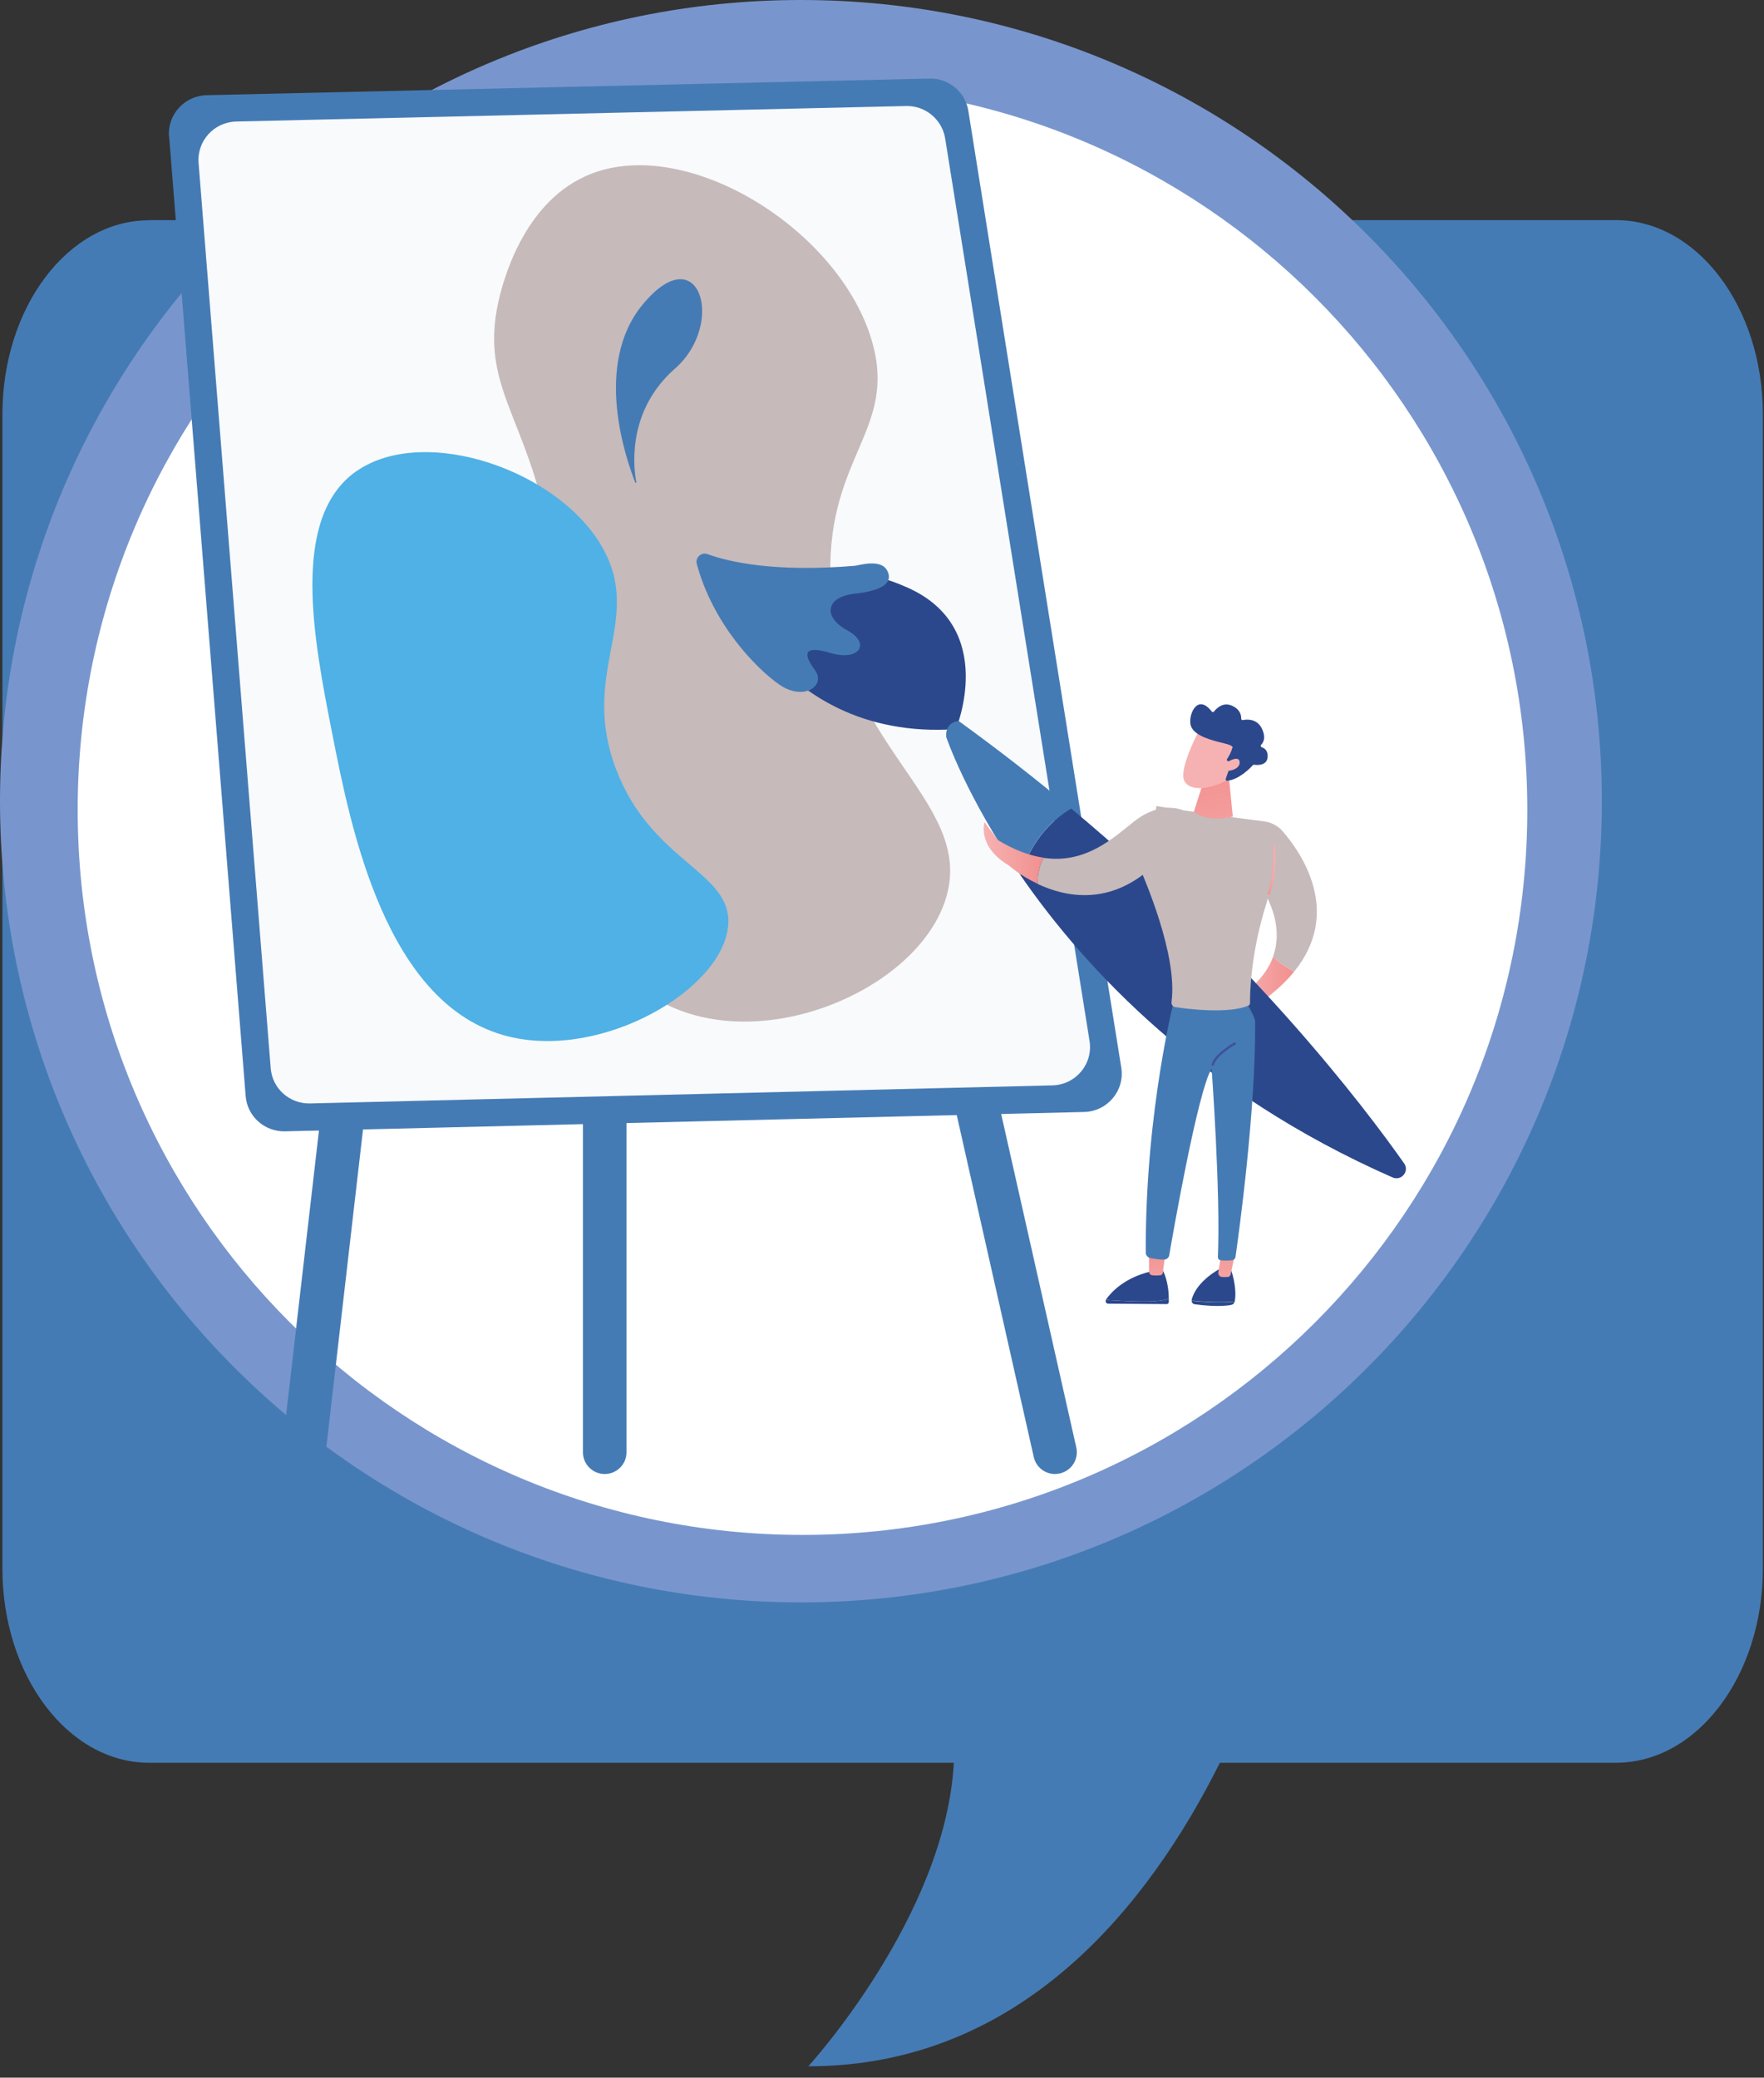
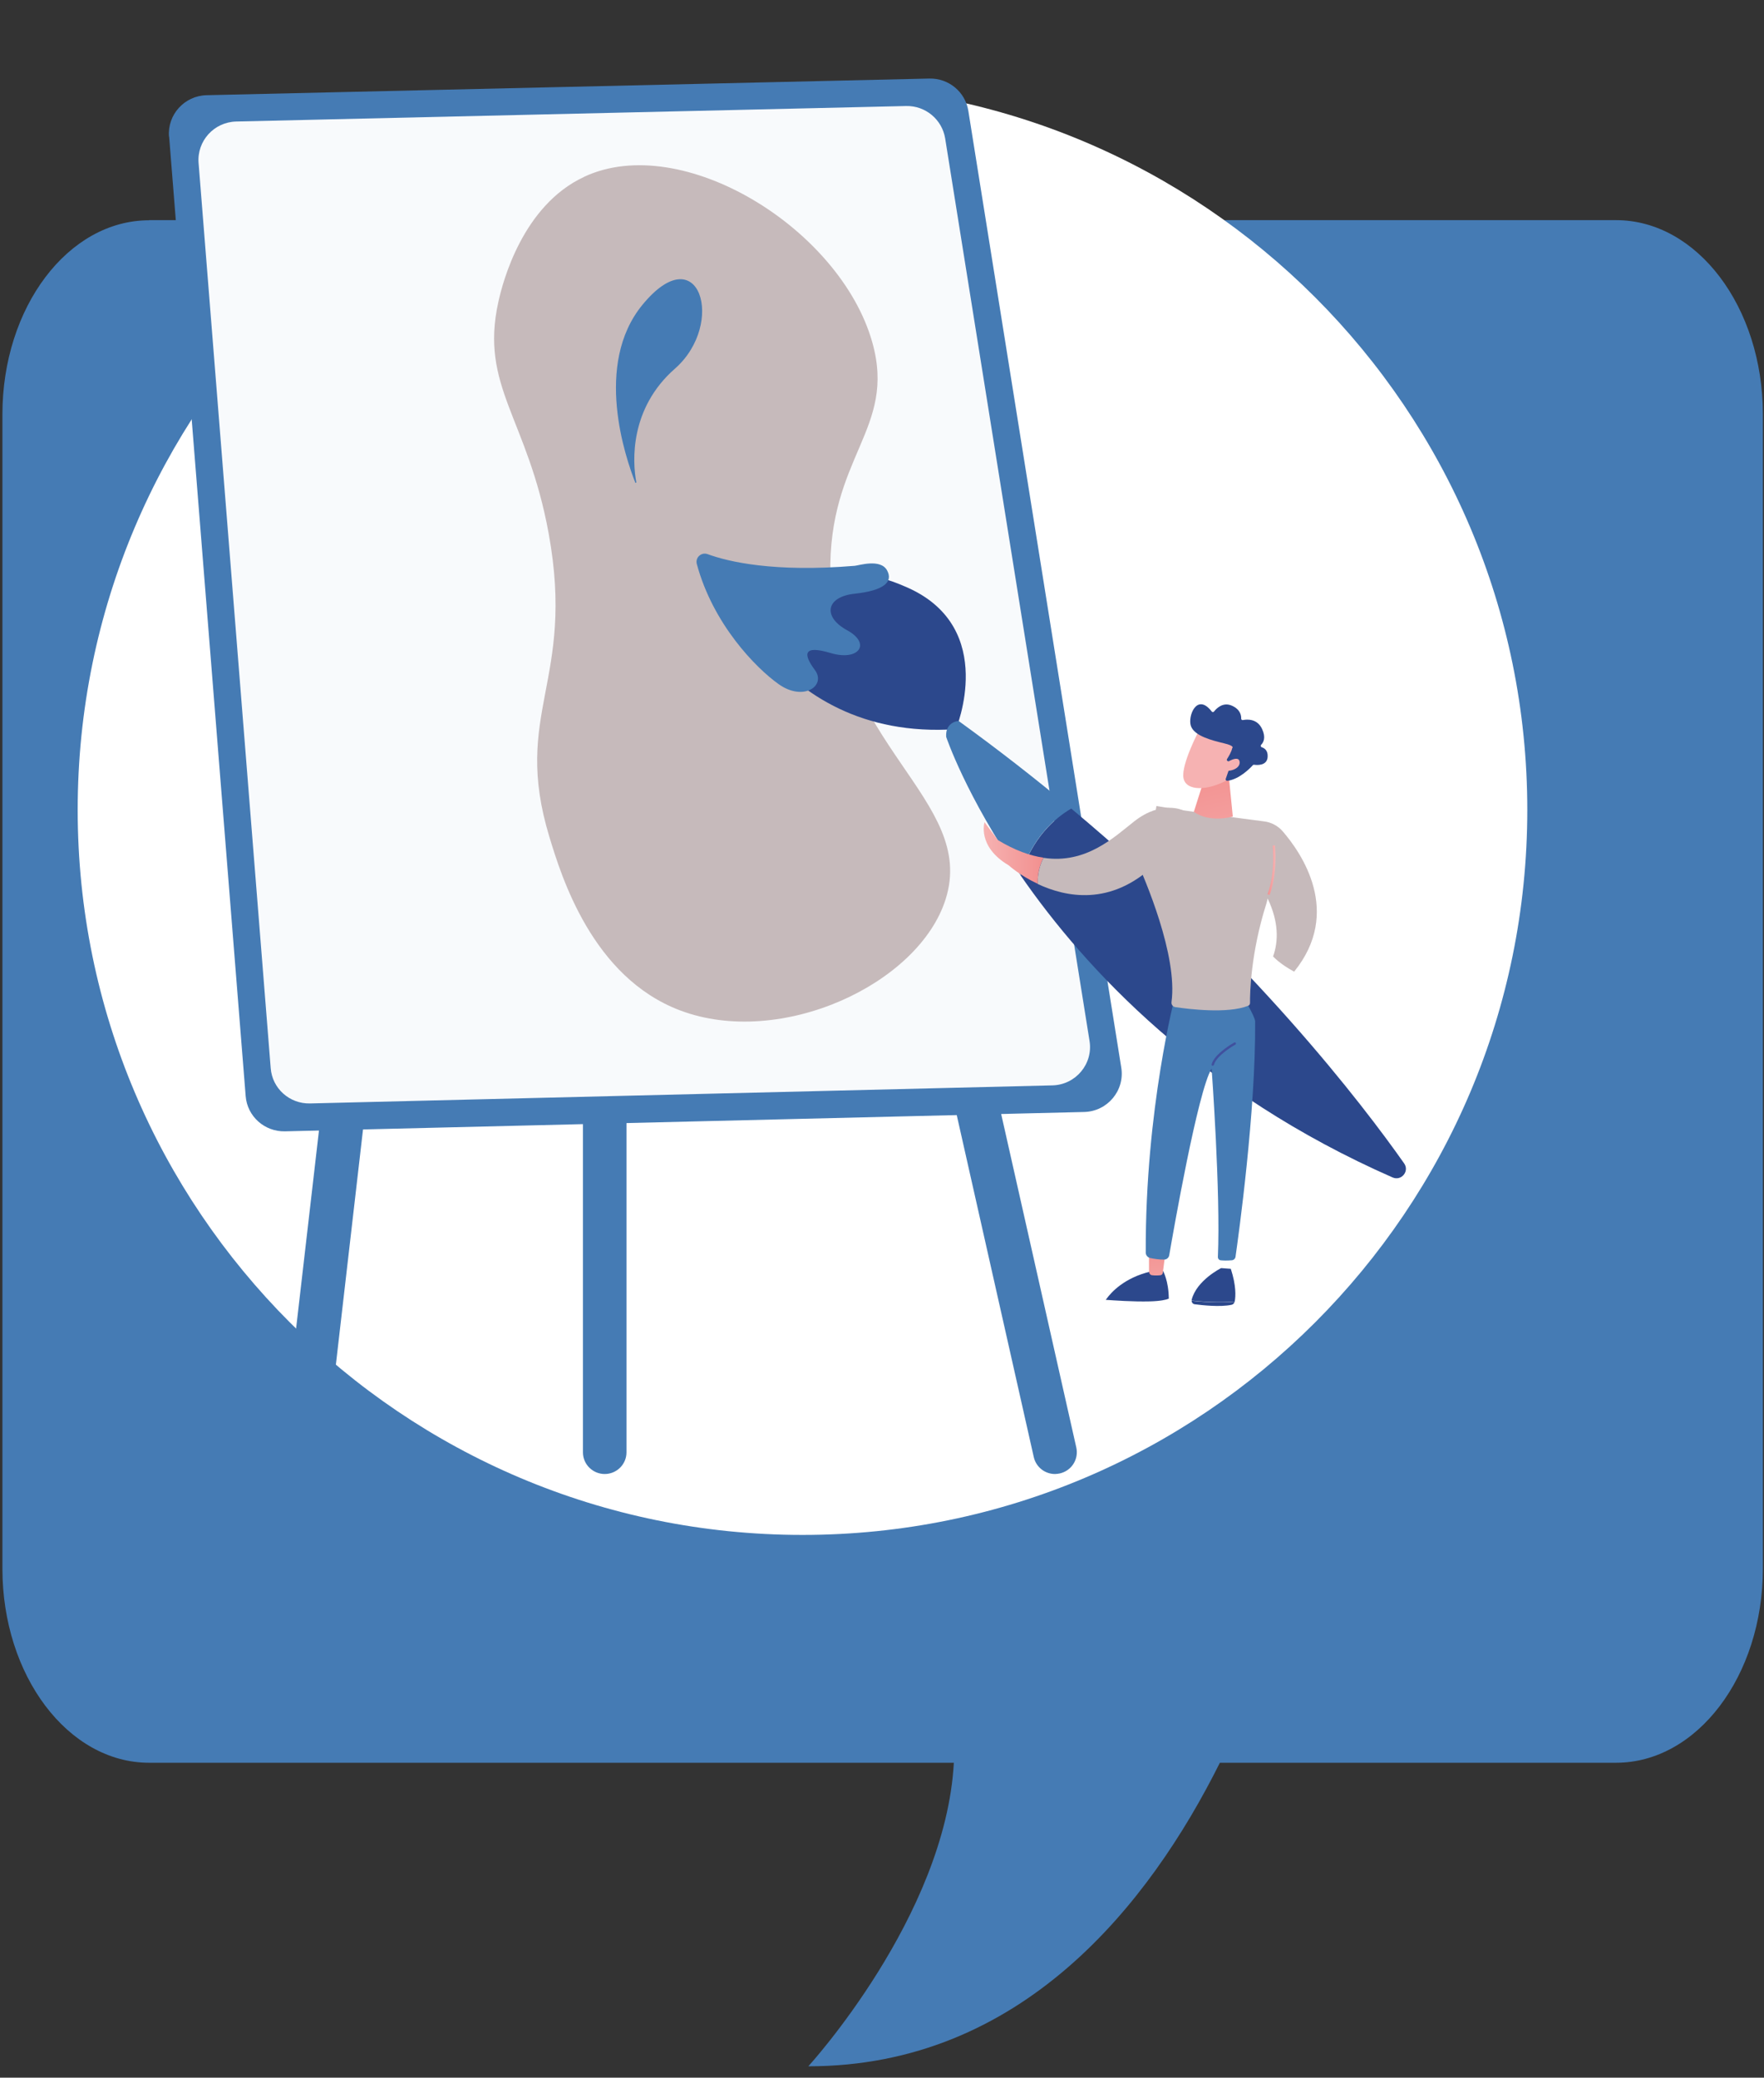
<svg xmlns="http://www.w3.org/2000/svg" width="124" height="146" viewBox="0 0 124 146" fill="none">
  <rect x="0" y="0" width="124" height="146" fill="#333333" stroke="none" />
  <g clip-path="url(#clip0_3518_78356)">
    <path d="M10.48 15.47H113.6C119.3 15.47 123.92 21.58 123.92 29.11V110.23C123.92 117.76 119.3 123.87 113.6 123.87H85.75C80.81 133.77 71.85 145.2 56.82 145.2C56.82 145.2 66.46 134.67 67.05 123.87H10.48C4.79 123.87 0.17 117.76 0.17 110.23V29.12C0.17 21.59 4.79 15.48 10.48 15.48V15.47Z" fill="#457BB4" />
-     <path d="M56.3 112.6C87.394 112.6 112.6 87.394 112.6 56.3C112.6 25.206 87.394 0 56.3 0C25.206 0 0 25.206 0 56.3C0 87.394 25.206 112.6 56.3 112.6Z" fill="#7896CD" />
    <path d="M56.411 107.86C84.55 107.86 107.361 85.049 107.361 56.91C107.361 28.771 84.55 5.96 56.411 5.96C28.272 5.96 5.461 28.771 5.461 56.91C5.461 85.049 28.272 107.86 56.411 107.86Z" fill="white" />
    <path d="M21.359 103.58C21.299 103.58 21.239 103.58 21.179 103.57C20.339 103.47 19.739 102.72 19.829 101.88L29.439 18.72C29.539 17.89 30.299 17.29 31.129 17.38C31.969 17.48 32.569 18.23 32.479 19.07L22.879 102.23C22.789 103.01 22.129 103.58 21.359 103.58Z" fill="#457BB4" />
    <path d="M74.159 103.58C73.459 103.58 72.829 103.1 72.669 102.39L53.929 19.23C53.749 18.41 54.259 17.6 55.089 17.41C55.909 17.23 56.729 17.74 56.919 18.56L75.659 101.72C75.839 102.54 75.329 103.35 74.499 103.54C74.389 103.56 74.269 103.58 74.159 103.58Z" fill="#457BB4" />
    <path d="M42.508 103.58C41.669 103.58 40.978 102.9 40.978 102.06V61.02C40.978 60.18 41.669 59.5 42.508 59.5C43.349 59.5 44.038 60.18 44.038 61.02V102.06C44.038 102.9 43.349 103.58 42.508 103.58Z" fill="#457BB4" />
    <path d="M11.889 9.6L17.269 77.02C17.379 78.45 18.599 79.53 20.029 79.5L76.209 78.14C77.849 78.1 79.079 76.63 78.819 75.02L68.069 7.79C67.859 6.46 66.689 5.49 65.329 5.52L14.519 6.69C12.969 6.73 11.759 8.05 11.879 9.6H11.889Z" fill="#457BB4" />
    <path opacity="0.96" d="M16.589 8.54L63.699 7.45C65.049 7.42 66.219 8.39 66.439 9.72L76.589 73.15C76.849 74.76 75.619 76.23 73.98 76.27L21.789 77.54C20.349 77.57 19.139 76.49 19.029 75.06L13.959 11.45C13.839 9.91 15.039 8.58 16.599 8.54H16.589Z" fill="white" />
    <path d="M41.059 12.43C36.729 14.44 35.329 19.84 35.029 21.23C33.719 27.17 37.089 29.37 38.569 37.49C40.469 47.92 35.969 50.09 38.619 58.81C39.449 61.54 41.619 68.68 47.829 71.01C54.879 73.66 64.599 69.17 66.479 63.17C68.669 56.18 58.589 52.34 58.369 40.39C58.209 32.07 63.039 30.17 61.319 24.06C59.069 16.07 47.959 9.21 41.069 12.42L41.059 12.43Z" fill="#C6BABB" />
-     <path d="M25.048 33.12C29.808 29.77 39.488 33.05 42.478 38.71C45.128 43.75 40.738 47.34 43.318 54.09C45.818 60.63 51.468 61.24 51.188 65C50.858 69.49 42.388 74.49 35.728 72.83C27.128 70.69 24.668 58.22 23.358 51.57C22.058 44.97 20.368 36.4 25.048 33.11V33.12Z" fill="#4FB1E5" />
    <path d="M83.769 91.4C83.769 91.4 83.769 91.35 83.769 91.33C84.12 89.96 85.84 89.11 85.84 89.11L86.519 89.16C86.909 90.36 86.859 91.1 86.799 91.43C86.799 91.43 86.799 91.45 86.799 91.46C86.24 91.51 85.079 91.54 83.769 91.39V91.4Z" fill="#2C488C" />
    <path d="M86.79 91.47C86.76 91.58 86.68 91.67 86.57 91.69C85.77 91.86 84.5 91.72 83.97 91.65C83.85 91.63 83.77 91.53 83.76 91.4C85.07 91.55 86.22 91.52 86.79 91.47Z" fill="#2C488C" />
-     <path d="M86.801 88.16L86.511 89.54C86.491 89.64 86.411 89.72 86.321 89.73C86.201 89.74 86.041 89.75 85.871 89.73C85.721 89.71 85.621 89.56 85.641 89.4L85.841 88.17H86.801V88.16Z" fill="url(#paint0_linear_3518_78356)" />
-     <path d="M80.821 91.45C81.571 91.43 81.961 91.34 82.161 91.26C82.161 91.33 82.161 91.41 82.161 91.49C82.161 91.57 82.091 91.64 82.021 91.64L77.891 91.61C77.761 91.61 77.681 91.46 77.741 91.34C78.281 91.38 79.661 91.48 80.831 91.45H80.821Z" fill="#2C488C" />
    <path d="M77.731 91.34C77.731 91.34 77.731 91.32 77.751 91.31C78.111 90.8 79.04 89.79 80.88 89.35L81.76 89.32C81.76 89.32 82.15 90 82.16 91.26C81.96 91.34 81.57 91.43 80.82 91.45C79.66 91.48 78.281 91.38 77.731 91.34Z" fill="#2C488C" />
    <path d="M81.919 88C81.919 88.07 81.79 89.06 81.74 89.44C81.73 89.53 81.659 89.6 81.579 89.61C81.43 89.63 81.189 89.64 80.969 89.61C80.859 89.59 80.769 89.48 80.769 89.35V87.79L81.909 88H81.919Z" fill="url(#paint1_linear_3518_78356)" />
-     <path d="M89.491 67.21C89.911 67.66 90.531 68.04 90.971 68.28C90.321 69.08 89.441 69.88 88.271 70.67L87.941 71.42L86.871 70.14C86.871 70.14 88.791 69.19 89.501 67.21H89.491Z" fill="url(#paint2_linear_3518_78356)" />
    <path d="M67.19 51.25C67.19 51.25 70.16 44.18 63.86 41.32C57.56 38.46 55.59 42.53 50.32 39.65C50.32 39.65 54 52.12 67.19 51.24V51.25Z" fill="#2C488C" />
    <path d="M60.081 39.76C60.361 39.74 61.881 39.24 62.351 40.07C62.811 40.9 62.121 41.5 60.081 41.72C58.041 41.94 57.821 43.35 59.551 44.29C61.271 45.23 60.361 46.48 58.391 45.89C56.431 45.3 56.461 45.98 57.281 47.08C58.101 48.18 56.491 49.32 54.741 48.08C53.131 46.94 50.121 43.86 48.981 39.63C48.861 39.18 49.301 38.78 49.741 38.94C51.211 39.48 54.411 40.23 60.081 39.76Z" fill="#457BB4" />
    <path d="M75.292 56.81C88.022 67.43 95.822 77.66 98.702 81.75C99.092 82.3 98.512 83.01 97.892 82.74C84.442 76.83 76.332 68.16 71.732 61.5C72.572 58.88 74.112 57.51 75.292 56.82V56.81Z" fill="#2C488C" />
    <path d="M67.382 50.66C70.201 52.7 72.841 54.76 75.291 56.81C74.112 57.5 72.572 58.87 71.731 61.49C67.901 55.94 66.511 51.78 66.511 51.78C66.442 50.71 67.382 50.66 67.382 50.66Z" fill="#457BB4" />
    <path d="M82.63 69.87C82.63 69.87 80.5 77.91 80.54 88.02C80.54 88.2 80.67 88.36 80.85 88.4C81.12 88.46 81.51 88.52 81.84 88.51C82.01 88.51 82.16 88.38 82.19 88.21C82.49 86.47 84.2 76.68 85.17 75.09C85.17 75.09 85.81 83.81 85.61 88.34C85.61 88.45 85.69 88.55 85.8 88.56C85.97 88.58 86.24 88.59 86.59 88.56C86.72 88.55 86.83 88.45 86.85 88.32C87.06 86.85 88.28 78.09 88.23 71.78C88.23 71.42 87.28 69.88 87.28 69.88H82.63V69.87Z" fill="#457BB4" />
    <path d="M79.67 60.15C80.01 59.72 80.32 59.26 80.57 58.78C80.92 58.12 81.2 57.39 81.29 56.64C83.68 57.05 87.32 57.52 88.86 57.72C89.36 57.78 89.83 58.03 90.16 58.41C91.48 59.93 94.37 64.09 90.97 68.28C90.53 68.04 89.91 67.65 89.49 67.21C89.87 66.15 89.9 64.8 89.11 63.14C89.08 63.27 89.05 63.4 89.01 63.53C87.92 66.96 87.86 69.82 87.87 70.48C87.87 70.57 87.82 70.65 87.73 70.68C86.3 71.25 83.54 70.91 82.61 70.77C82.44 70.74 82.33 70.59 82.35 70.42C82.8 67.14 80.47 61.75 79.86 60.4C79.82 60.3 79.75 60.22 79.68 60.14L79.67 60.15Z" fill="#C6BABB" />
    <path d="M86.38 54.57L86.66 57.38C86.66 57.38 85.07 57.86 83.92 57.05L84.73 54.5L86.38 54.58V54.57Z" fill="url(#paint3_linear_3518_78356)" />
    <path d="M89.25 62.89C89.83 61.32 89.62 59.42 89.62 59.4L89.46 59.42C89.46 59.42 89.67 61.3 89.1 62.84L89.25 62.89Z" fill="url(#paint4_linear_3518_78356)" />
    <path d="M85.251 74.89C85.251 74.89 85.32 74.87 85.331 74.83C85.51 74.15 86.831 73.41 86.841 73.4C86.88 73.38 86.891 73.33 86.871 73.29C86.85 73.25 86.8 73.24 86.76 73.26C86.701 73.29 85.371 74.04 85.171 74.79C85.16 74.83 85.18 74.88 85.231 74.89C85.231 74.89 85.24 74.89 85.251 74.89Z" fill="url(#paint5_linear_3518_78356)" />
    <path d="M73.35 60.28C76.34 60.73 78.29 58.85 79.74 57.71C81.66 56.21 83.15 56.94 83.15 56.94L81.11 60.82C78.06 63.68 74.93 63.05 72.95 62.12C72.92 61.37 73.12 60.74 73.35 60.28Z" fill="#C6BABB" />
    <path d="M69.21 57.78L70.14 59.03C71.33 59.75 72.39 60.13 73.35 60.27C73.12 60.73 72.92 61.36 72.95 62.11C71.69 61.52 70.91 60.81 70.91 60.81C68.66 59.48 69.21 57.77 69.21 57.77V57.78Z" fill="url(#paint6_linear_3518_78356)" />
    <path d="M44.73 33.9C44.73 33.9 44.67 33.96 44.66 33.92C43.97 32.17 41.72 25.61 45.16 21.42C49.15 16.56 51.05 22.74 47.44 25.91C44.26 28.7 44.45 32.42 44.73 33.89V33.9Z" fill="#457BB4" />
    <path d="M84.32 51.26C84.32 51.26 83.029 53.68 83.189 54.66C83.359 55.64 84.96 55.57 86.35 54.77L87.329 52.16L84.32 51.26Z" fill="url(#paint7_linear_3518_78356)" />
    <path d="M86.299 53.48C86.239 53.45 86.219 53.39 86.259 53.33C86.359 53.17 86.559 52.85 86.619 52.57C86.619 52.57 86.849 52.42 86.029 52.23C85.209 52.03 83.979 51.73 83.719 51.03C83.469 50.35 84.129 48.64 85.179 50C85.219 50.05 85.299 50.05 85.339 50C85.509 49.78 85.969 49.31 86.599 49.59C87.189 49.85 87.259 50.28 87.249 50.5C87.249 50.56 87.299 50.61 87.369 50.6C87.669 50.54 88.379 50.49 88.719 51.23C88.999 51.83 88.819 52.17 88.649 52.34C88.599 52.39 88.619 52.48 88.689 52.51C88.889 52.57 89.139 52.74 89.109 53.19C89.069 53.82 88.359 53.77 88.159 53.74C88.129 53.74 88.089 53.74 88.069 53.77C87.899 53.96 87.119 54.77 86.269 54.87C86.199 54.87 86.139 54.81 86.159 54.74L86.529 53.68C86.529 53.68 86.529 53.58 86.479 53.56L86.299 53.48Z" fill="#2C488C" />
    <path d="M86.149 53.63C86.149 53.63 87.069 53 87.139 53.53C87.209 54.06 86.309 54.3 85.869 54.1L86.149 53.63Z" fill="url(#paint8_linear_3518_78356)" />
  </g>
  <defs>
    <linearGradient id="paint0_linear_3518_78356" x1="85.991" y1="86.83" x2="86.571" y2="91.93" gradientUnits="userSpaceOnUse">
      <stop stop-color="#F2908F" />
      <stop offset="1" stop-color="#F6B2B2" />
    </linearGradient>
    <linearGradient id="paint1_linear_3518_78356" x1="81.2" y1="87.37" x2="81.779" y2="92.48" gradientUnits="userSpaceOnUse">
      <stop stop-color="#F2908F" />
      <stop offset="1" stop-color="#F6B2B2" />
    </linearGradient>
    <linearGradient id="paint2_linear_3518_78356" x1="90.961" y1="69.31" x2="86.861" y2="69.31" gradientUnits="userSpaceOnUse">
      <stop stop-color="#F2908F" />
      <stop offset="1" stop-color="#F6B2B2" />
    </linearGradient>
    <linearGradient id="paint3_linear_3518_78356" x1="84.69" y1="53.81" x2="86.92" y2="63.47" gradientUnits="userSpaceOnUse">
      <stop stop-color="#F2908F" />
      <stop offset="1" stop-color="#F6B2B2" />
    </linearGradient>
    <linearGradient id="paint4_linear_3518_78356" x1="89.1" y1="61.14" x2="89.66" y2="61.14" gradientUnits="userSpaceOnUse">
      <stop stop-color="#F2908F" />
      <stop offset="1" stop-color="#F6B2B2" />
    </linearGradient>
    <linearGradient id="paint5_linear_3518_78356" x1="86.05" y1="74.36" x2="88.18" y2="97.26" gradientUnits="userSpaceOnUse">
      <stop stop-color="#40509E" />
      <stop offset="0.13" stop-color="#42509E" />
      <stop offset="1" stop-color="#4857A3" />
    </linearGradient>
    <linearGradient id="paint6_linear_3518_78356" x1="73.34" y1="59.95" x2="69.14" y2="59.95" gradientUnits="userSpaceOnUse">
      <stop stop-color="#F2908F" />
      <stop offset="1" stop-color="#F6B2B2" />
    </linearGradient>
    <linearGradient id="paint7_linear_3518_78356" x1="88.654" y1="-50.7" x2="88.463" y2="-44.088" gradientUnits="userSpaceOnUse">
      <stop stop-color="#F2908F" />
      <stop offset="1" stop-color="#F6B2B2" />
    </linearGradient>
    <linearGradient id="paint8_linear_3518_78356" x1="89.908" y1="-50.679" x2="89.717" y2="-44.067" gradientUnits="userSpaceOnUse">
      <stop stop-color="#F2908F" />
      <stop offset="1" stop-color="#F6B2B2" />
    </linearGradient>
    <clipPath id="clip0_3518_78356">
      <rect width="123.92" height="145.21" fill="white" />
    </clipPath>
  </defs>
</svg>